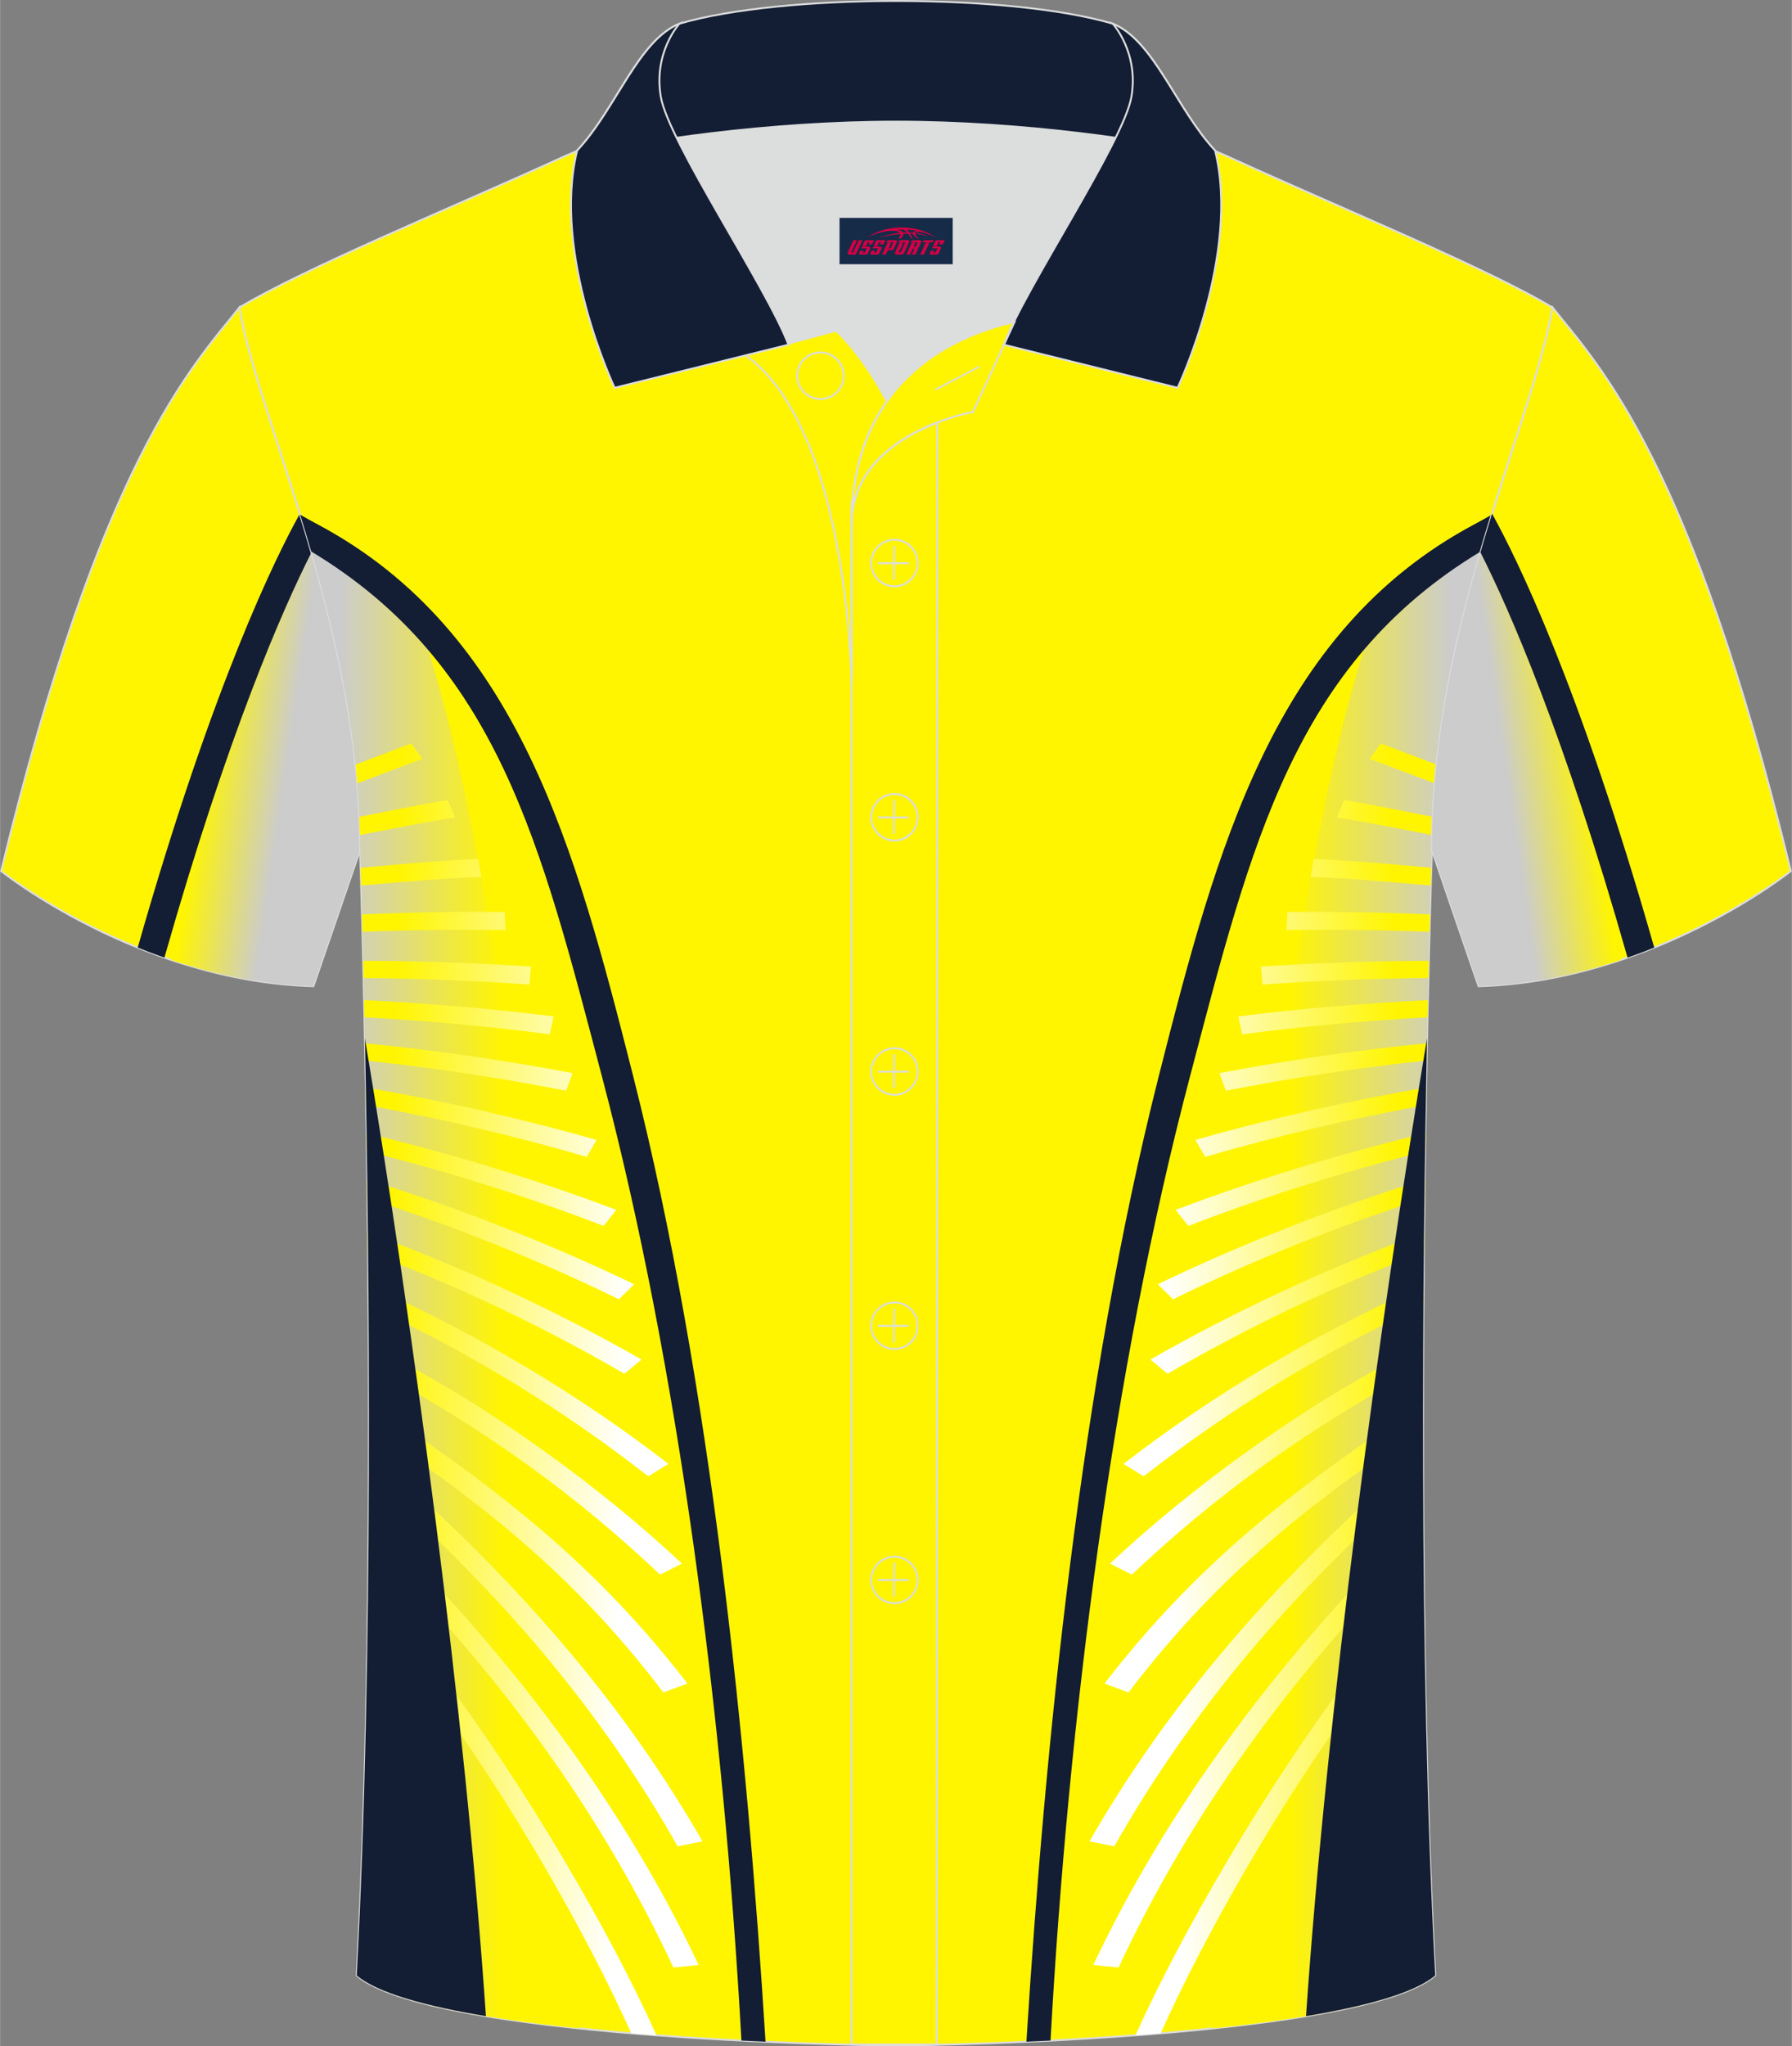
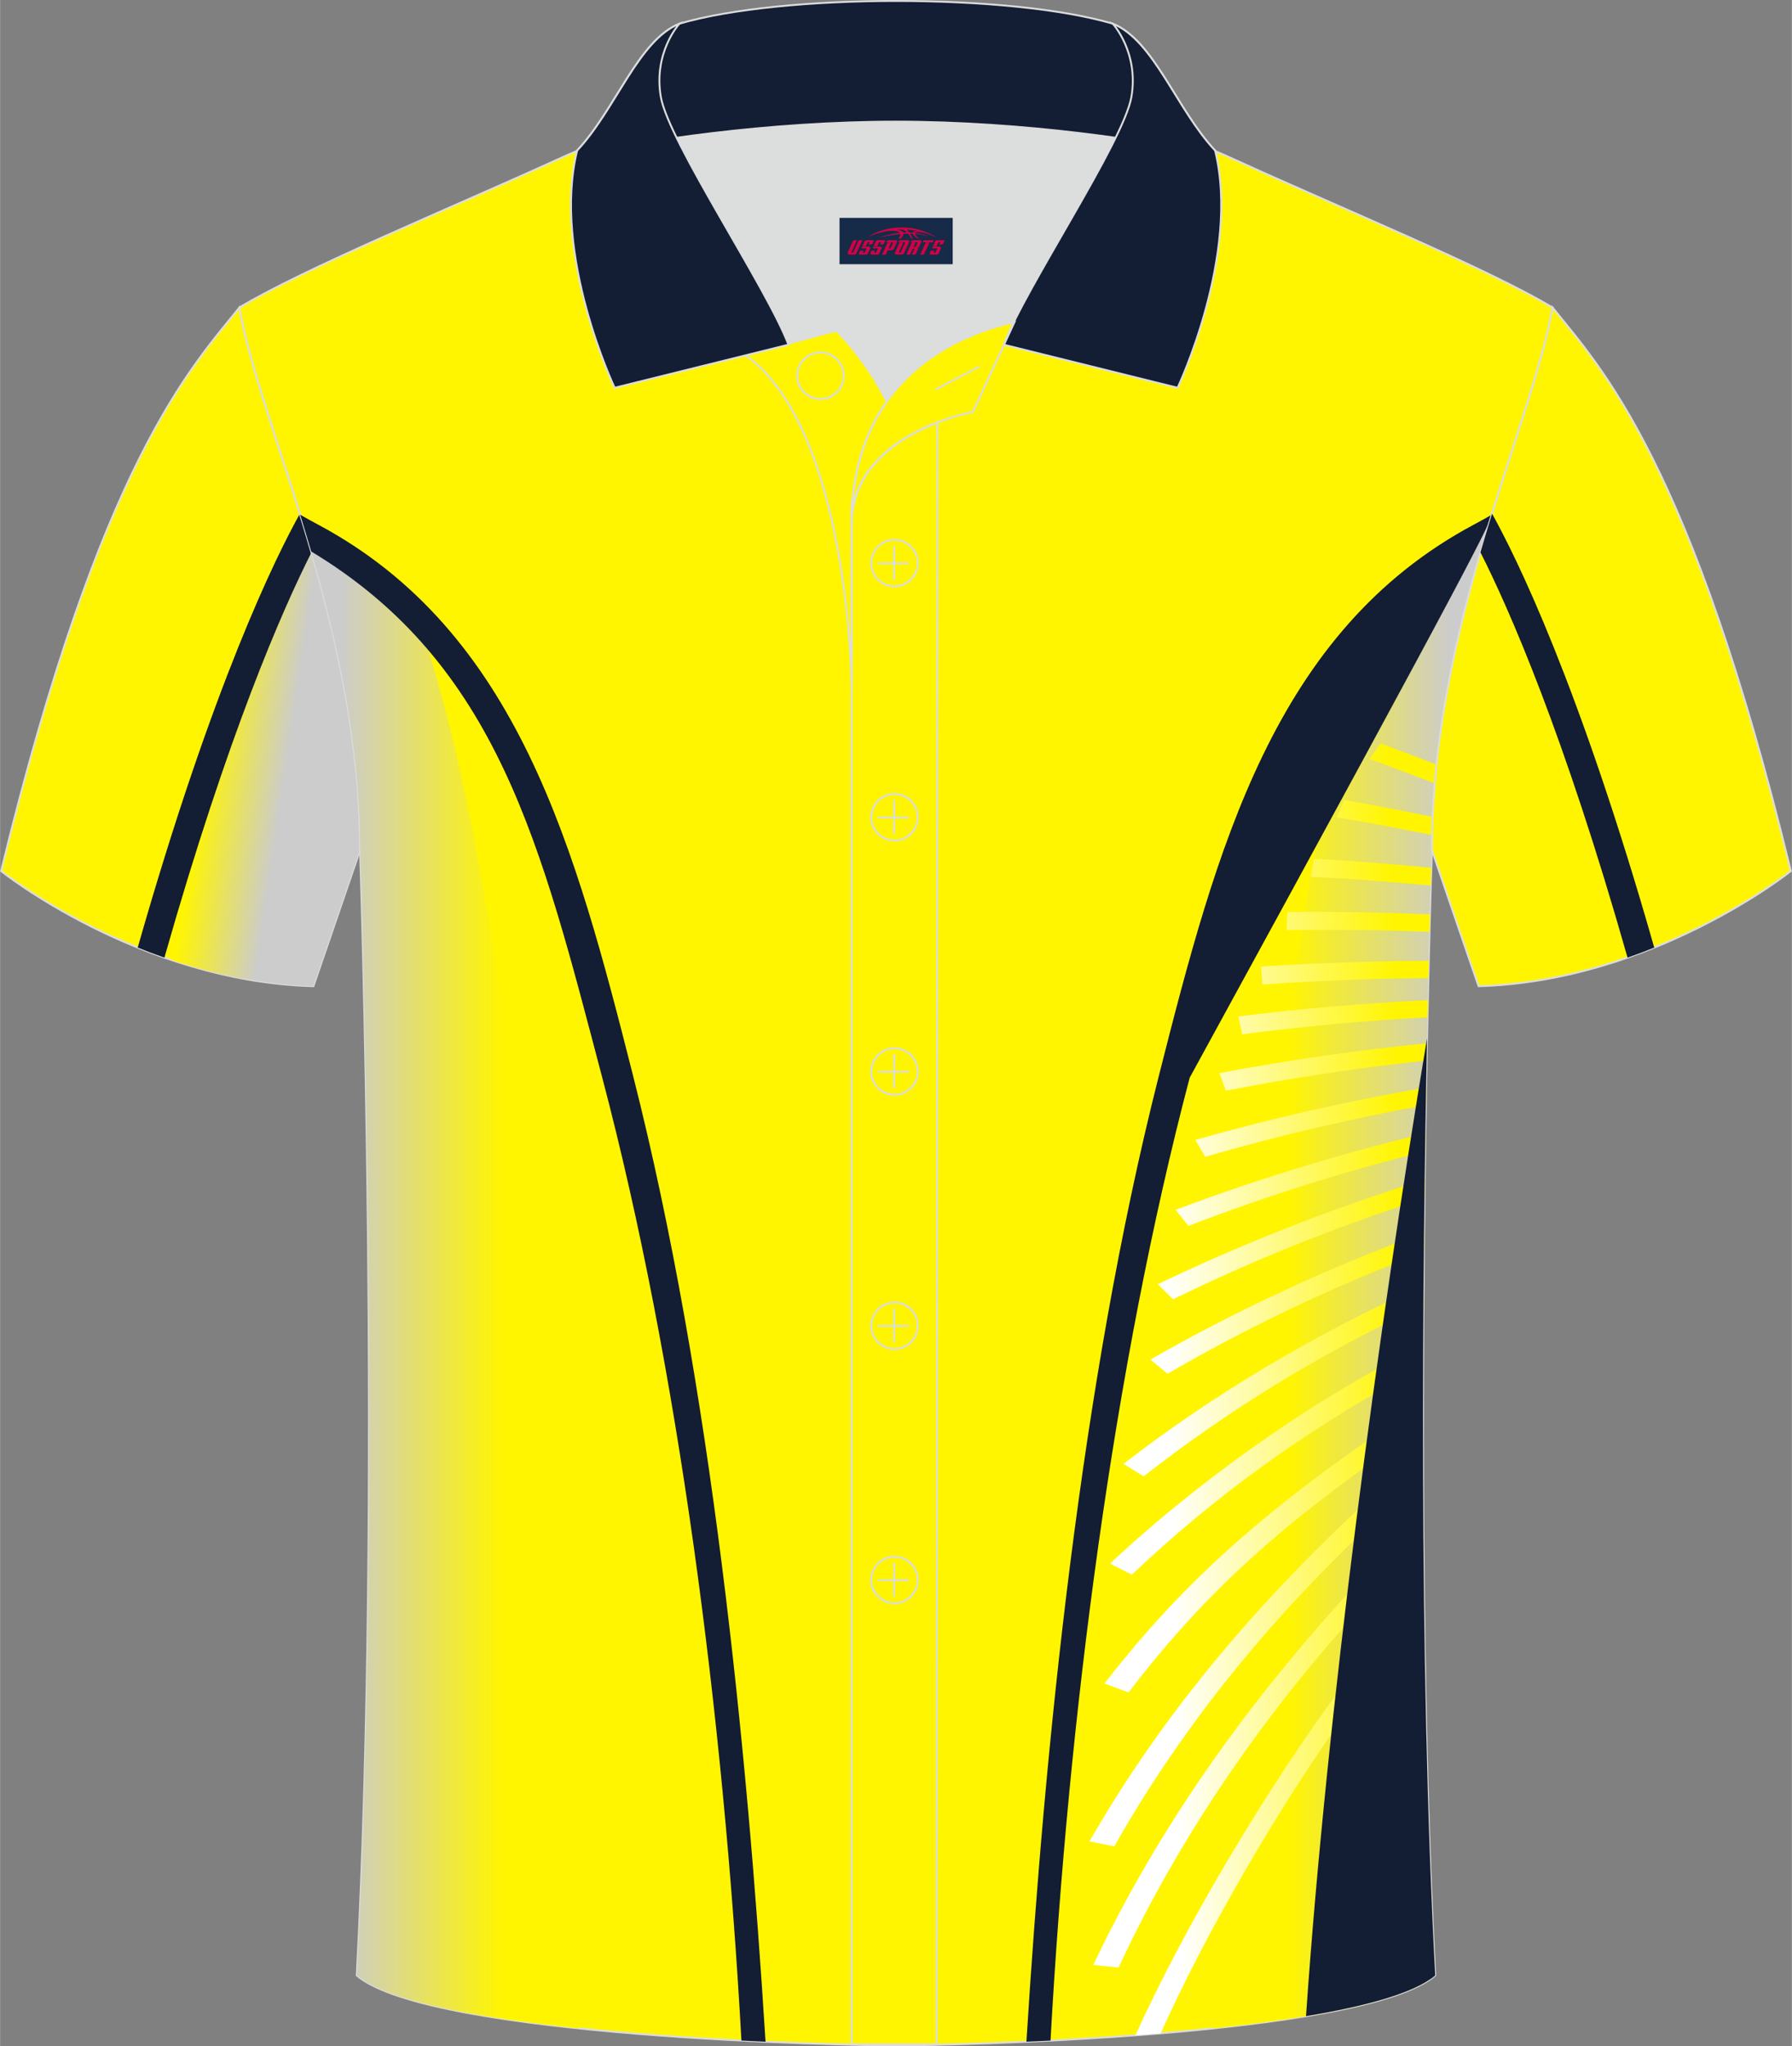
<svg xmlns="http://www.w3.org/2000/svg" version="1.1" id="图层_1" x="0px" y="0px" width="379.8px" height="433.5px" viewBox="0 0 379.95 433.72" enable-background="new 0 0 379.95 433.72" xml:space="preserve">
  <rect x="0" y="0" width="379.95" height="433.72" fill="#808080" stroke="none" />
  <g>
    <path fill-rule="evenodd" clip-rule="evenodd" fill="#FFF500" stroke="#DCDDDD" stroke-width="0.4" stroke-miterlimit="22.926" d="   M50.74,65.18C40.5,77.98,21.38,97.6,0.22,184.62c0,0,29.19,23.38,66.21,24.4c0,0,7.16-20.82,9.89-28.84l0,0   C76.33,132.4,55.02,89.94,50.74,65.18z" />
    <g>
      <linearGradient id="SVGID_1_" gradientUnits="userSpaceOnUse" x1="61.012" y1="569.493" x2="43.65" y2="566.94" gradientTransform="matrix(1 0 0 1 0 -408)">
        <stop offset="0" style="stop-color:#CCCCCC" />
        <stop offset="1" style="stop-color:#FFF501" />
      </linearGradient>
      <path fill-rule="evenodd" clip-rule="evenodd" fill="url(#SVGID_1_)" d="M65.34,114.74l-10.22,18.54l-8.75,31.25l-10,34.69    l-0.17,4.21c9.02,3.03,19.28,5.28,30.23,5.59c0,0,7.16-20.82,9.89-28.84l0,0c0-10.43-1.01-20.6-2.64-30.39l-0.03-0.17    c-0.11-0.63-0.21-1.26-0.32-1.89l-0.05-0.26c-0.1-0.59-0.21-1.17-0.32-1.75l-0.08-0.45c-0.1-0.52-0.2-1.03-0.3-1.55l-0.13-0.64    c-0.09-0.44-0.18-0.89-0.27-1.33l-0.17-0.82l-0.24-1.15l-0.2-0.94l-0.1-0.44C69.7,130.15,67.56,122.24,65.34,114.74z" />
      <path fill-rule="evenodd" clip-rule="evenodd" fill="#131D34" d="M66.03,117.07c-6.14,12.14-17.67,38.37-31.19,85.9    c-1.95-0.68-3.84-1.39-5.66-2.13c15.96-55.96,29.33-82.89,34.39-91.96C64.4,111.55,65.22,114.28,66.03,117.07z" />
    </g>
    <path fill-rule="evenodd" clip-rule="evenodd" fill="#FFF501" stroke="#DCDDDD" stroke-width="0.4" stroke-miterlimit="22.926" d="   M76.33,180.19c0,0,4.68,137.15-0.7,238.51c15.6,13.15,104.62,14.85,114.34,14.82c9.72,0.03,98.74-1.67,114.34-14.82   c-5.38-101.36-0.7-238.51-0.7-238.51c0-47.79,21.31-90.25,25.59-115c-13.68-8.25-45.44-21.32-67.38-31.34   c-5.84-2.65-10.73-4.57-15.09-5.94l-113.56-0.02c-4.32,1.37-9.2,3.29-15.06,5.95c-21.94,10.02-53.7,23.09-67.37,31.34   C55.02,89.94,76.33,132.4,76.33,180.19z" />
    <g>
      <g>
        <linearGradient id="SVGID_2_" gradientUnits="userSpaceOnUse" x1="72.387" y1="678.32" x2="106.475" y2="678.32" gradientTransform="matrix(1 0 0 1 0 -408)">
          <stop offset="0" style="stop-color:#CCCCCC" />
          <stop offset="1" style="stop-color:#FFF501" />
        </linearGradient>
        <path fill-rule="evenodd" clip-rule="evenodd" fill="url(#SVGID_2_)" d="M75.64,418.7c5.38-101.36,0.7-238.51,0.7-238.51     c0-25.25-5.96-49.02-12.2-69.47c8.91,4,21.05,13.43,23.84,18.56c24.99,69.76,32.09,224.22,34.79,300.64     C101.65,427.72,82.17,424.22,75.64,418.7z" />
        <linearGradient id="SVGID_3_" gradientUnits="userSpaceOnUse" x1="82.11" y1="701.763" x2="132.28" y2="702.912" gradientTransform="matrix(1 0 0 1 0 -408)">
          <stop offset="0" style="stop-color:#FFF501" />
          <stop offset="1" style="stop-color:#FFFFFF" />
        </linearGradient>
-         <path fill-rule="evenodd" clip-rule="evenodd" fill="url(#SVGID_3_)" d="M75.73,166.04c-0.11-1.34-0.24-2.67-0.37-3.99     c5.53-2.1,11.07-4.2,11.82-4.47l2.4,3.26C88.26,161.3,81.98,163.67,75.73,166.04L75.73,166.04L75.73,166.04z M139.18,431.37     c-10.14-22.55-28.07-52.89-44.42-74.72l-1.24,5.15c14.61,19.82,31.27,48.81,40.31,69.15C135.62,431.1,137.4,431.24,139.18,431.37     L139.18,431.37L139.18,431.37z M78.13,276.7c22.16,10.3,41.54,22.32,59.31,36.2l4.29-2.63l0,0     c-19.13-14.75-39.9-27.16-63.63-37.93L78.13,276.7L78.13,276.7L78.13,276.7z M78.03,265.41l-0.04-4.18     c20.81,7.61,40.89,17.11,58.03,26.93l-3.64,3C115.74,281.52,97.5,272.68,78.03,265.41L78.03,265.41L78.03,265.41z M77.91,254     l-0.06-4.01c20.09,6.22,39.68,14.05,56.6,22.21l-3.24,3.18C114.94,267.44,96.77,260,77.91,254L77.91,254L77.91,254z      M77.77,244.02c17.34,4.3,34.04,9.61,50.2,15.81l2.69-3.4c-17.33-6.55-35-11.92-52.95-16.25L77.77,244.02L77.77,244.02     L77.77,244.02z M77.62,234.22l-0.06-3.73c16.41,2.83,32.72,6.51,48.92,11.12l-2.08,3.58C109.12,240.77,93.54,237.08,77.62,234.22     L77.62,234.22L77.62,234.22z M77.45,224.78c14.32,1.51,28.5,3.67,42.57,6.39l1.36-3.72c-14.71-2.79-29.38-4.89-44-6.34     L77.45,224.78L77.45,224.78L77.45,224.78z M77.26,215.63c13.13,0.68,26.22,1.89,39.29,3.59l0.82-3.79     c-13.53-1.69-26.92-2.82-40.19-3.45L77.26,215.63L77.26,215.63L77.26,215.63z M77.07,207.3c11.61,0.09,23.83,0.56,35.18,1.39     l0.32-3.82c-11.61-0.79-23.96-1.19-35.59-1.22L77.07,207.3L77.07,207.3L77.07,207.3z M76.83,197.51     c10.01-0.4,20.42-0.54,30.32-0.38l-0.18-3.83c-9.97-0.11-20.34,0.07-30.24,0.51L76.83,197.51L76.83,197.51L76.83,197.51z      M76.56,187.69c8.54-0.77,18.25-1.58,25.46-1.83l-0.62-3.81c-7.09,0.27-16.62,1.1-24.95,1.89L76.56,187.69L76.56,187.69     L76.56,187.69z M76.29,176.99c7.99-1.58,16.26-3.17,20.21-3.72l-1.55-3.7c-3.35,0.5-11.27,2.06-18.78,3.56     C76.22,174.41,76.26,175.7,76.29,176.99L76.29,176.99L76.29,176.99z M148.12,416.47l-5.35,0.54     c-12.67-27.26-30.38-53.21-51.55-76.36l0.75-5.27C115.06,360.22,134.33,387.32,148.12,416.47L148.12,416.47L148.12,416.47     L148.12,416.47L148.12,416.47z M148.94,390.28l-5.27,1.04c-14.66-25.95-33.88-49.34-56.71-70.38l0.35-5.33     C112.17,338.17,133.05,362.56,148.94,390.28L148.94,390.28L148.94,390.28L148.94,390.28L148.94,390.28z M145.75,356.82l-5.1,1.89     c-17.75-23.3-35.95-38.32-61.19-55.44l-0.32-5.34C106.57,316.22,126.54,331.97,145.75,356.82L145.75,356.82L145.75,356.82     L145.75,356.82L145.75,356.82z M144.58,331.4L144.58,331.4l-4.63,2.34c-17.31-16.42-37.39-31.12-61-43.67l1.29-3.94     C103.62,297.69,127.87,315.72,144.58,331.4L144.58,331.4z" />
      </g>
      <g>
        <linearGradient id="SVGID_4_" gradientUnits="userSpaceOnUse" x1="369.888" y1="678.32" x2="403.975" y2="678.32" gradientTransform="matrix(-1 0 0 1 677.449 -408)">
          <stop offset="0" style="stop-color:#CCCCCC" />
          <stop offset="1" style="stop-color:#FFF501" />
        </linearGradient>
        <path fill-rule="evenodd" clip-rule="evenodd" fill="url(#SVGID_4_)" d="M257.17,429.92c2.7-76.42,9.8-230.88,34.79-300.64     c2.79-5.13,14.93-14.56,23.84-18.56c-6.24,20.45-12.2,44.22-12.2,69.47c0,0-4.68,137.15,0.7,238.51     C297.77,424.22,278.29,427.72,257.17,429.92z" />
        <linearGradient id="SVGID_5_" gradientUnits="userSpaceOnUse" x1="379.61" y1="701.763" x2="429.78" y2="702.912" gradientTransform="matrix(-1 0 0 1 677.449 -408)">
          <stop offset="0" style="stop-color:#FFF501" />
          <stop offset="1" style="stop-color:#FFFFFF" />
        </linearGradient>
        <path fill-rule="evenodd" clip-rule="evenodd" fill="url(#SVGID_5_)" d="M304.21,166.04L304.21,166.04     c-6.25-2.37-12.53-4.74-13.85-5.2l2.4-3.26c0.75,0.27,6.29,2.37,11.82,4.47C304.45,163.37,304.32,164.7,304.21,166.04     L304.21,166.04z M240.76,431.37L240.76,431.37c1.78-0.13,3.56-0.27,5.35-0.42c9.04-20.34,25.7-49.33,40.31-69.15l-1.24-5.15     C268.83,378.48,250.9,408.82,240.76,431.37L240.76,431.37z M301.81,276.7L301.81,276.7l0.03-4.36     c-23.73,10.77-44.5,23.18-63.63,37.93l0,0l4.29,2.63C260.27,299.02,279.65,287,301.81,276.7L301.81,276.7z M301.91,265.41     L301.91,265.41c-19.47,7.27-37.71,16.11-54.35,25.75l-3.64-3c17.14-9.82,37.22-19.32,58.03-26.93L301.91,265.41L301.91,265.41z      M302.03,254L302.03,254c-18.86,6-37.03,13.44-53.3,21.38l-3.24-3.18c16.92-8.16,36.51-15.99,56.6-22.21L302.03,254L302.03,254z      M302.17,244.02L302.17,244.02l0.06-3.84c-17.95,4.33-35.62,9.7-52.95,16.25l2.69,3.4C268.13,253.63,284.83,248.32,302.17,244.02     L302.17,244.02z M302.32,234.22L302.32,234.22c-15.92,2.86-31.5,6.55-46.78,10.97l-2.08-3.58c16.2-4.61,32.51-8.29,48.92-11.12     L302.32,234.22L302.32,234.22z M302.49,224.78L302.49,224.78l0.07-3.67c-14.62,1.45-29.29,3.55-44,6.34l1.36,3.72     C273.99,228.45,288.17,226.29,302.49,224.78L302.49,224.78z M302.68,215.63L302.68,215.63l0.08-3.65     c-13.27,0.63-26.66,1.76-40.19,3.45l0.82,3.79C276.46,217.52,289.55,216.31,302.68,215.63L302.68,215.63z M302.87,207.3     L302.87,207.3l0.09-3.65c-11.63,0.03-23.98,0.43-35.59,1.22l0.32,3.82C279.04,207.86,291.26,207.39,302.87,207.3L302.87,207.3z      M303.11,197.51L303.11,197.51l0.1-3.7c-9.9-0.44-20.27-0.62-30.24-0.51l-0.18,3.83C282.69,196.97,293.1,197.11,303.11,197.51     L303.11,197.51z M303.38,187.69L303.38,187.69l0.11-3.75c-8.33-0.79-17.86-1.62-24.95-1.89l-0.62,3.81     C285.13,186.11,294.84,186.92,303.38,187.69L303.38,187.69z M303.65,176.99L303.65,176.99c0.03-1.29,0.07-2.58,0.12-3.86     c-7.51-1.5-15.43-3.06-18.78-3.56l-1.55,3.7C287.39,173.82,295.66,175.41,303.65,176.99L303.65,176.99z M231.82,416.47     L231.82,416.47L231.82,416.47L231.82,416.47c13.79-29.15,33.06-56.25,56.15-81.09l0.75,5.27c-21.17,23.15-38.88,49.1-51.55,76.36     L231.82,416.47L231.82,416.47z M231,390.28L231,390.28L231,390.28L231,390.28c15.89-27.72,36.77-52.11,61.63-74.67l0.35,5.33     c-22.83,21.04-42.05,44.43-56.71,70.38L231,390.28L231,390.28z M234.19,356.82L234.19,356.82L234.19,356.82L234.19,356.82     c19.21-24.85,39.18-40.6,66.61-58.89l-0.32,5.34c-25.24,17.12-43.44,32.14-61.19,55.44L234.19,356.82L234.19,356.82z      M235.36,331.4c16.71-15.68,40.96-33.71,64.34-45.27l1.29,3.94c-23.61,12.55-43.69,27.25-61,43.67L235.36,331.4L235.36,331.4     L235.36,331.4z" />
      </g>
    </g>
-     <path fill-rule="evenodd" clip-rule="evenodd" fill="#131D33" d="M75.63,418.7c3.58-67.31,2.71-150.4,1.73-198.63   c10.29,61.81,21.18,142.07,25.66,207.25C90.32,425.22,80.04,422.42,75.63,418.7z" />
-     <path fill-rule="evenodd" clip-rule="evenodd" fill="#131D34" d="M316.31,109.09c-1.13,0.65-2.39,1.35-3.78,2.09   c-42.47,22.66-54.62,68.78-66.84,116.93c-16.55,65.25-24.16,142.11-28.06,204.63c1.66-0.07,3.37-0.15,5.11-0.24   c3.8-68.64,13.36-142.82,29.51-204.08c12.97-49.22,22.03-87.61,61.72-111.54C314.75,114.24,315.52,111.64,316.31,109.09z" />
+     <path fill-rule="evenodd" clip-rule="evenodd" fill="#131D34" d="M316.31,109.09c-1.13,0.65-2.39,1.35-3.78,2.09   c-42.47,22.66-54.62,68.78-66.84,116.93c-16.55,65.25-24.16,142.11-28.06,204.63c1.66-0.07,3.37-0.15,5.11-0.24   c3.8-68.64,13.36-142.82,29.51-204.08C314.75,114.24,315.52,111.64,316.31,109.09z" />
    <path fill-rule="evenodd" clip-rule="evenodd" fill="#131D33" d="M304.31,418.7c-3.58-67.31-2.71-150.4-1.73-198.63   c-10.29,61.81-21.18,142.07-25.66,207.25C289.62,425.22,299.9,422.42,304.31,418.7z" />
    <path fill-rule="evenodd" clip-rule="evenodd" fill="#FFF500" stroke="#DCDDDD" stroke-width="0.4" stroke-miterlimit="22.926" d="   M329.2,65.18c10.24,12.8,29.36,32.42,50.52,119.44c0,0-29.19,23.38-66.21,24.4c0,0-7.16-20.82-9.89-28.84l0,0   C303.61,132.4,324.92,89.94,329.2,65.18z" />
    <path fill-rule="evenodd" clip-rule="evenodd" fill="#131D34" d="M63.63,109.09c1.13,0.65,2.39,1.35,3.78,2.09   c42.47,22.66,54.62,68.78,66.84,116.93c16.55,65.25,24.16,142.11,28.06,204.63c-1.66-0.07-3.37-0.15-5.11-0.24   c-3.8-68.64-13.36-142.82-29.51-204.08c-12.97-49.22-22.03-87.61-61.72-111.54C65.2,114.24,64.42,111.64,63.63,109.09z" />
    <g>
      <linearGradient id="SVGID_6_" gradientUnits="userSpaceOnUse" x1="468.132" y1="569.493" x2="450.77" y2="566.94" gradientTransform="matrix(-1 0 0 1 787.069 -408)">
        <stop offset="0" style="stop-color:#CCCCCC" />
        <stop offset="1" style="stop-color:#FFF501" />
      </linearGradient>
-       <path fill-rule="evenodd" clip-rule="evenodd" fill="url(#SVGID_6_)" d="M308.47,138.4l-0.1,0.44l-0.2,0.94l-0.24,1.15l-0.17,0.82    c-0.09,0.44-0.18,0.89-0.27,1.33l-0.13,0.64c-0.1,0.52-0.2,1.03-0.3,1.55l-0.08,0.45c-0.11,0.58-0.22,1.16-0.32,1.75l-0.05,0.26    c-0.11,0.63-0.21,1.26-0.32,1.89l-0.03,0.17c-1.63,9.79-2.64,19.96-2.64,30.39l0,0c2.73,8.02,9.89,28.84,9.89,28.84    c10.95-0.31,21.21-2.56,30.23-5.59l-0.17-4.21l-10-34.69l-8.75-31.25l-10.22-18.54C312.38,122.24,310.24,130.15,308.47,138.4z" />
      <path fill-rule="evenodd" clip-rule="evenodd" fill="#131D34" d="M316.37,108.88c5.06,9.07,18.43,36,34.39,91.96    c-1.82,0.74-3.71,1.45-5.66,2.13c-13.52-47.53-25.05-73.76-31.19-85.9C314.72,114.28,315.54,111.55,316.37,108.88z" />
    </g>
    <path fill-rule="evenodd" clip-rule="evenodd" fill="#DCDDDD" d="M188.02,85.11c6.44-9.11,16.35-14.37,26.94-16.84   c5.24-10.64,16.09-27.82,21.62-39.14c-26.77-6.52-66.38-6.52-93.15,0c6.43,13.14,20,34.17,23.66,43.71l10.22-2.75   C177.3,70.09,183.3,75.76,188.02,85.11z" />
    <path fill="none" stroke="#DCDDDD" stroke-width="0.4" stroke-miterlimit="10" d="M158.04,75.28l19.26-5.19c0,0,6,5.67,10.72,15.03   c-3.78,5.35-6.37,12.04-7.18,20.26c-0.14,0.74-0.24,1.47-0.28,2.18v3.57v33.98C180.56,145.1,180.03,90.85,158.04,75.28z" />
    <path fill="none" stroke="#DCDDDD" stroke-width="0.4" stroke-miterlimit="10" d="M180.56,107.56v3.57c0-1.99,0.1-3.91,0.28-5.75   C180.69,106.12,180.6,106.85,180.56,107.56L180.56,107.56z M180.56,111.13v322.2h18.04l0.14-343.78   C191.14,92.48,180.56,98.79,180.56,111.13z" />
    <path fill-rule="evenodd" clip-rule="evenodd" fill="#131E34" stroke="#DCDDDD" stroke-width="0.4" stroke-miterlimit="10" d="   M122.08,33.11c13.39-3.26,40.91-7.33,67.91-7.33s54.52,4.07,67.91,7.33l-0.28-1.2c-8.22-8.78-12.93-23.33-21.69-26.89   C225,1.8,207.5,0.2,190,0.2c-17.51,0-35.01,1.61-45.95,4.82c-8.77,3.57-13.47,18.11-21.69,26.89L122.08,33.11z" />
    <path fill-rule="evenodd" clip-rule="evenodd" fill="#131E34" stroke="#DCDDDD" stroke-width="0.4" stroke-miterlimit="10" d="   M144.05,5.02c0,0-5.58,6.05-3.94,15.53c1.63,9.49,22.57,40.53,27.06,52.51l-36.86,9.13c0,0-13.39-28.22-7.95-50.28   C130.59,23.13,135.29,8.59,144.05,5.02z" />
    <path fill-rule="evenodd" clip-rule="evenodd" fill="#131E34" stroke="#DCDDDD" stroke-width="0.4" stroke-miterlimit="10" d="   M235.94,5.02c0,0,5.58,6.05,3.95,15.53c-1.63,9.49-22.57,40.53-27.06,52.51l36.86,9.13c0,0,13.39-28.22,7.95-50.28   C249.41,23.13,244.7,8.59,235.94,5.02z" />
    <path fill="none" stroke="#DCDDDD" stroke-width="0.4" stroke-miterlimit="10" d="M173.95,84.57c2.72,0,4.93-2.21,4.93-4.93   s-2.21-4.93-4.93-4.93c-2.72,0-4.93,2.21-4.93,4.93S171.24,84.57,173.95,84.57z" />
    <path fill="none" stroke="#DCDDDD" stroke-width="0.4" stroke-miterlimit="10" d="M215.11,68.24l-8.81,19.07   c0,0-25.75,4.58-25.75,23.82C180.56,84.95,196.83,72.44,215.11,68.24z" />
    <line fill="none" stroke="#DCDDDD" stroke-width="0.36" stroke-miterlimit="10" x1="207.7" y1="77.67" x2="198.31" y2="82.59" />
    <g>
      <g>
        <path fill="none" stroke="#DCDDDD" stroke-width="0.402" stroke-miterlimit="10" d="M189.65,124.27c2.71,0,4.93-2.22,4.93-4.93     s-2.23-4.93-4.93-4.93c-2.71,0-4.93,2.22-4.93,4.93C184.7,122.06,186.92,124.27,189.65,124.27z" />
        <line fill="none" stroke="#DCDDDD" stroke-width="0.402" stroke-miterlimit="10" x1="189.6" y1="115.68" x2="189.53" y2="122.88" />
        <line fill="none" stroke="#DCDDDD" stroke-width="0.402" stroke-miterlimit="10" x1="186.15" y1="119.38" x2="192.69" y2="119.38" />
      </g>
      <g>
        <path fill="none" stroke="#DCDDDD" stroke-width="0.402" stroke-miterlimit="10" d="M189.65,178.15c2.71,0,4.93-2.22,4.93-4.93     c0-2.71-2.23-4.93-4.93-4.93c-2.71,0-4.93,2.22-4.93,4.93C184.7,175.94,186.92,178.15,189.65,178.15z" />
        <line fill="none" stroke="#DCDDDD" stroke-width="0.402" stroke-miterlimit="10" x1="189.6" y1="169.56" x2="189.53" y2="176.76" />
        <line fill="none" stroke="#DCDDDD" stroke-width="0.402" stroke-miterlimit="10" x1="186.15" y1="173.26" x2="192.69" y2="173.26" />
      </g>
      <g>
        <path fill="none" stroke="#DCDDDD" stroke-width="0.402" stroke-miterlimit="10" d="M189.65,232.04c2.71,0,4.93-2.22,4.93-4.93     c0-2.71-2.23-4.93-4.93-4.93c-2.71,0-4.93,2.22-4.93,4.93C184.7,229.82,186.92,232.04,189.65,232.04z" />
        <line fill="none" stroke="#DCDDDD" stroke-width="0.402" stroke-miterlimit="10" x1="189.6" y1="223.45" x2="189.53" y2="230.64" />
        <line fill="none" stroke="#DCDDDD" stroke-width="0.402" stroke-miterlimit="10" x1="186.15" y1="227.14" x2="192.69" y2="227.14" />
      </g>
      <g>
        <path fill="none" stroke="#DCDDDD" stroke-width="0.402" stroke-miterlimit="10" d="M189.65,285.92c2.71,0,4.93-2.22,4.93-4.93     s-2.23-4.93-4.93-4.93c-2.71,0-4.93,2.22-4.93,4.93C184.7,283.7,186.92,285.92,189.65,285.92z" />
        <line fill="none" stroke="#DCDDDD" stroke-width="0.402" stroke-miterlimit="10" x1="189.6" y1="277.33" x2="189.53" y2="284.52" />
        <line fill="none" stroke="#DCDDDD" stroke-width="0.402" stroke-miterlimit="10" x1="186.15" y1="281.02" x2="192.69" y2="281.02" />
      </g>
      <g>
        <path fill="none" stroke="#DCDDDD" stroke-width="0.402" stroke-miterlimit="10" d="M189.65,339.8c2.71,0,4.93-2.22,4.93-4.93     s-2.23-4.93-4.93-4.93c-2.71,0-4.93,2.22-4.93,4.93C184.7,337.58,186.92,339.8,189.65,339.8z" />
        <line fill="none" stroke="#DCDDDD" stroke-width="0.402" stroke-miterlimit="10" x1="189.6" y1="331.21" x2="189.53" y2="338.4" />
        <line fill="none" stroke="#DCDDDD" stroke-width="0.402" stroke-miterlimit="10" x1="186.15" y1="334.9" x2="192.69" y2="334.9" />
      </g>
    </g>
  </g>
  <g id="tag_logo">
    <rect y="46.18" fill="#162B48" width="24" height="9.818" x="178" />
    <g>
      <path fill="#D30044" d="M193.96,49.37l0.005-0.011c0.131-0.311,1.085-0.262,2.351,0.071c0.715,0.24,1.44,0.54,2.193,0.9    c-0.218-0.147-0.447-0.289-0.682-0.42l0.011,0.005l-0.011-0.005c-1.478-0.845-3.218-1.418-5.1-1.62    c-1.282-0.115-1.658-0.082-2.411-0.055c-2.449,0.142-4.68,0.905-6.458,2.095c1.26-0.638,2.722-1.075,4.195-1.336    c1.467-0.18,2.476-0.033,2.771,0.344c-1.691,0.175-3.469,0.633-4.555,1.075c1.156-0.338,2.967-0.665,4.647-0.813    c0.016,0.251-0.115,0.567-0.415,0.96h0.475c0.376-0.382,0.584-0.725,0.595-1.004c0.333-0.022,0.66-0.033,0.971-0.033    C192.79,49.81,193,50.16,193.2,50.55h0.262c-0.125-0.344-0.295-0.687-0.518-1.036c0.207,0,0.393,0.005,0.567,0.011    c0.104,0.267,0.496,0.66,1.058,1.025h0.245c-0.442-0.365-0.753-0.753-0.835-1.004c1.047,0.065,1.696,0.224,2.885,0.513    C195.78,49.63,195.04,49.46,193.96,49.37z M191.52,49.28c-0.164-0.295-0.655-0.485-1.402-0.551    c0.464-0.033,0.922-0.055,1.364-0.055c0.311,0.147,0.589,0.344,0.84,0.589C192.06,49.26,191.79,49.27,191.52,49.28z M193.5,49.33c-0.224-0.016-0.458-0.027-0.715-0.044c-0.147-0.202-0.311-0.398-0.502-0.6c0.082,0,0.164,0.005,0.24,0.011    c0.72,0.033,1.429,0.125,2.138,0.273C193.99,48.93,193.61,49.09,193.5,49.33z" />
      <path fill="#D30044" d="M180.92,50.91L179.75,53.46C179.57,53.83,179.84,53.97,180.32,53.97l0.873,0.005    c0.115,0,0.251-0.049,0.327-0.175l1.342-2.891H182.08L180.86,53.54H180.69c-0.147,0-0.185-0.033-0.147-0.125l1.156-2.504H180.92L180.92,50.91z M182.78,52.26h1.271c0.36,0,0.584,0.125,0.442,0.425L184.02,53.72C183.92,53.94,183.65,53.97,183.42,53.97H182.5c-0.267,0-0.442-0.136-0.349-0.333l0.235-0.513h0.742L182.95,53.5C182.93,53.55,182.97,53.56,183.03,53.56h0.18    c0.082,0,0.125-0.016,0.147-0.071l0.376-0.813c0.011-0.022,0.011-0.044-0.055-0.044H182.61L182.78,52.26L182.78,52.26z M183.6,52.19h-0.78l0.475-1.025c0.098-0.218,0.338-0.256,0.578-0.256H185.32L184.93,51.75L184.15,51.87l0.262-0.562H184.12c-0.082,0-0.12,0.016-0.147,0.071L183.6,52.19L183.6,52.19z M185.19,52.26L185.02,52.63h1.069c0.06,0,0.06,0.016,0.049,0.044    L185.76,53.49C185.74,53.54,185.7,53.56,185.62,53.56H185.44c-0.055,0-0.104-0.011-0.082-0.06l0.175-0.376H184.79L184.56,53.64C184.46,53.83,184.64,53.97,184.91,53.97h0.916c0.24,0,0.502-0.033,0.605-0.251l0.475-1.031c0.142-0.3-0.082-0.425-0.442-0.425H185.19L185.19,52.26z M186,52.19l0.371-0.818c0.022-0.055,0.06-0.071,0.147-0.071h0.295L186.55,51.86l0.791-0.115l0.387-0.845H186.28c-0.24,0-0.48,0.038-0.578,0.256L185.23,52.19L186,52.19L186,52.19z M188.4,52.65h0.278c0.087,0,0.153-0.022,0.202-0.115    l0.496-1.075c0.033-0.076-0.011-0.12-0.125-0.12H187.85l0.431-0.431h1.522c0.355,0,0.485,0.153,0.393,0.355l-0.676,1.445    c-0.06,0.125-0.175,0.333-0.644,0.327l-0.649-0.005L187.79,53.97H187.01l1.178-2.558h0.785L188.4,52.65L188.4,52.65z     M190.99,53.46c-0.022,0.049-0.06,0.076-0.142,0.076h-0.191c-0.082,0-0.109-0.027-0.082-0.076l0.944-2.051h-0.785l-0.987,2.138    c-0.125,0.273,0.115,0.415,0.453,0.415h0.72c0.327,0,0.649-0.071,0.769-0.322l1.085-2.384c0.093-0.202-0.06-0.355-0.415-0.355    h-1.533l-0.431,0.431h1.38c0.115,0,0.164,0.033,0.131,0.104L190.99,53.46L190.99,53.46z M193.71,52.33h0.278    c0.087,0,0.158-0.022,0.202-0.115l0.344-0.753c0.033-0.076-0.011-0.12-0.125-0.12h-1.402l0.425-0.431h1.527    c0.355,0,0.485,0.153,0.393,0.355l-0.529,1.124c-0.044,0.093-0.147,0.18-0.393,0.18c0.224,0.011,0.256,0.158,0.175,0.327    l-0.496,1.075h-0.785l0.54-1.167c0.022-0.055-0.005-0.087-0.104-0.087h-0.235L192.94,53.97h-0.785l1.178-2.558h0.785L193.71,52.33L193.71,52.33z M196.28,51.42L195.1,53.97h0.785l1.184-2.558H196.28L196.28,51.42z M197.79,51.35l0.202-0.431h-2.1l-0.295,0.431    H197.79L197.79,51.35z M197.77,52.26h1.271c0.36,0,0.584,0.125,0.442,0.425l-0.475,1.031c-0.104,0.218-0.371,0.251-0.605,0.251    h-0.916c-0.267,0-0.442-0.136-0.349-0.333l0.235-0.513h0.742L197.94,53.5c-0.022,0.049,0.022,0.06,0.082,0.06h0.18    c0.082,0,0.125-0.016,0.147-0.071l0.376-0.813c0.011-0.022,0.011-0.044-0.049-0.044h-1.069L197.77,52.26L197.77,52.26z     M198.58,52.19H197.8l0.475-1.025c0.098-0.218,0.338-0.256,0.578-0.256h1.451l-0.387,0.845l-0.791,0.115l0.262-0.562h-0.295    c-0.082,0-0.12,0.016-0.147,0.071L198.58,52.19z" />
    </g>
  </g>
</svg>